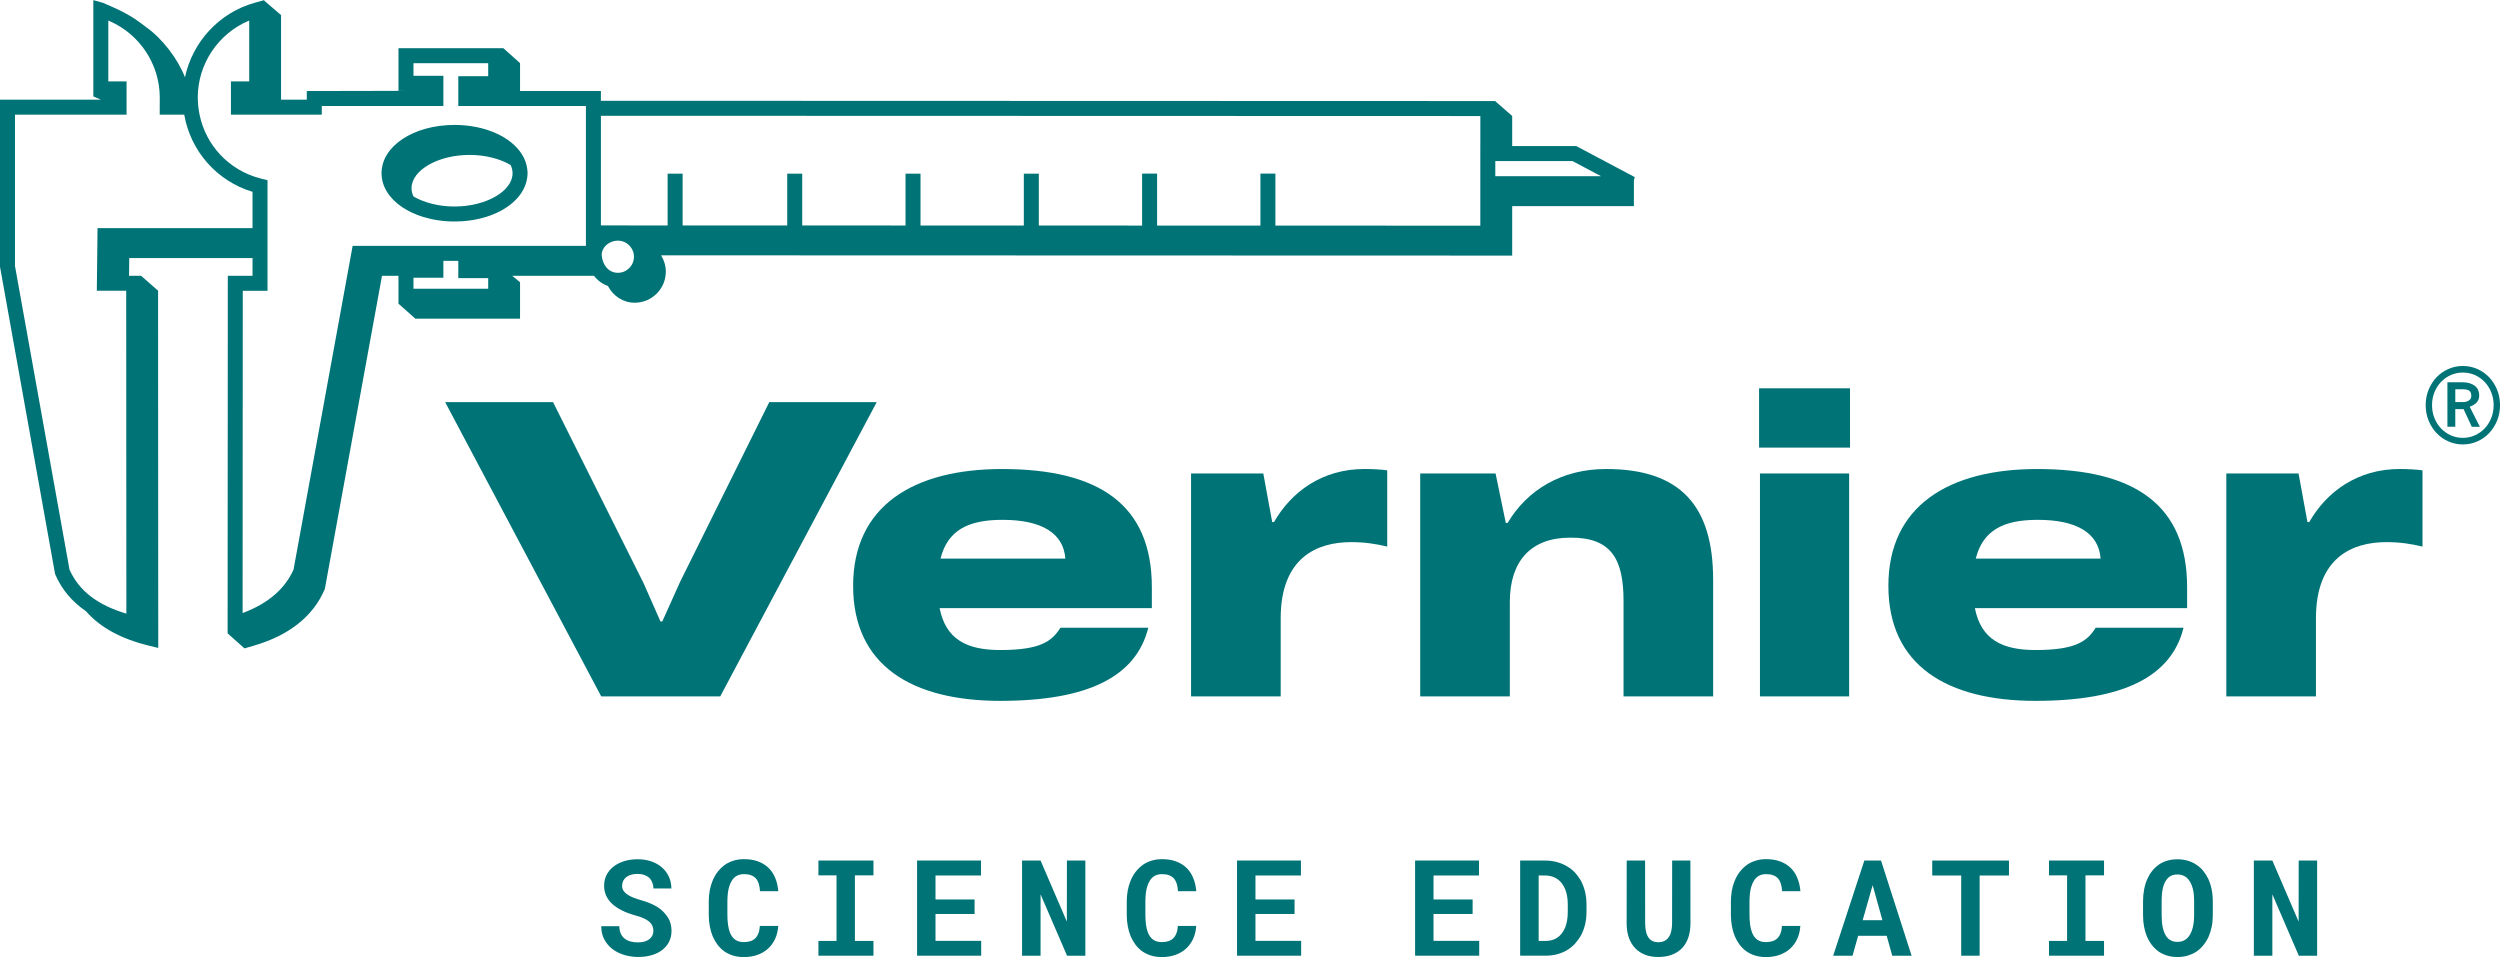
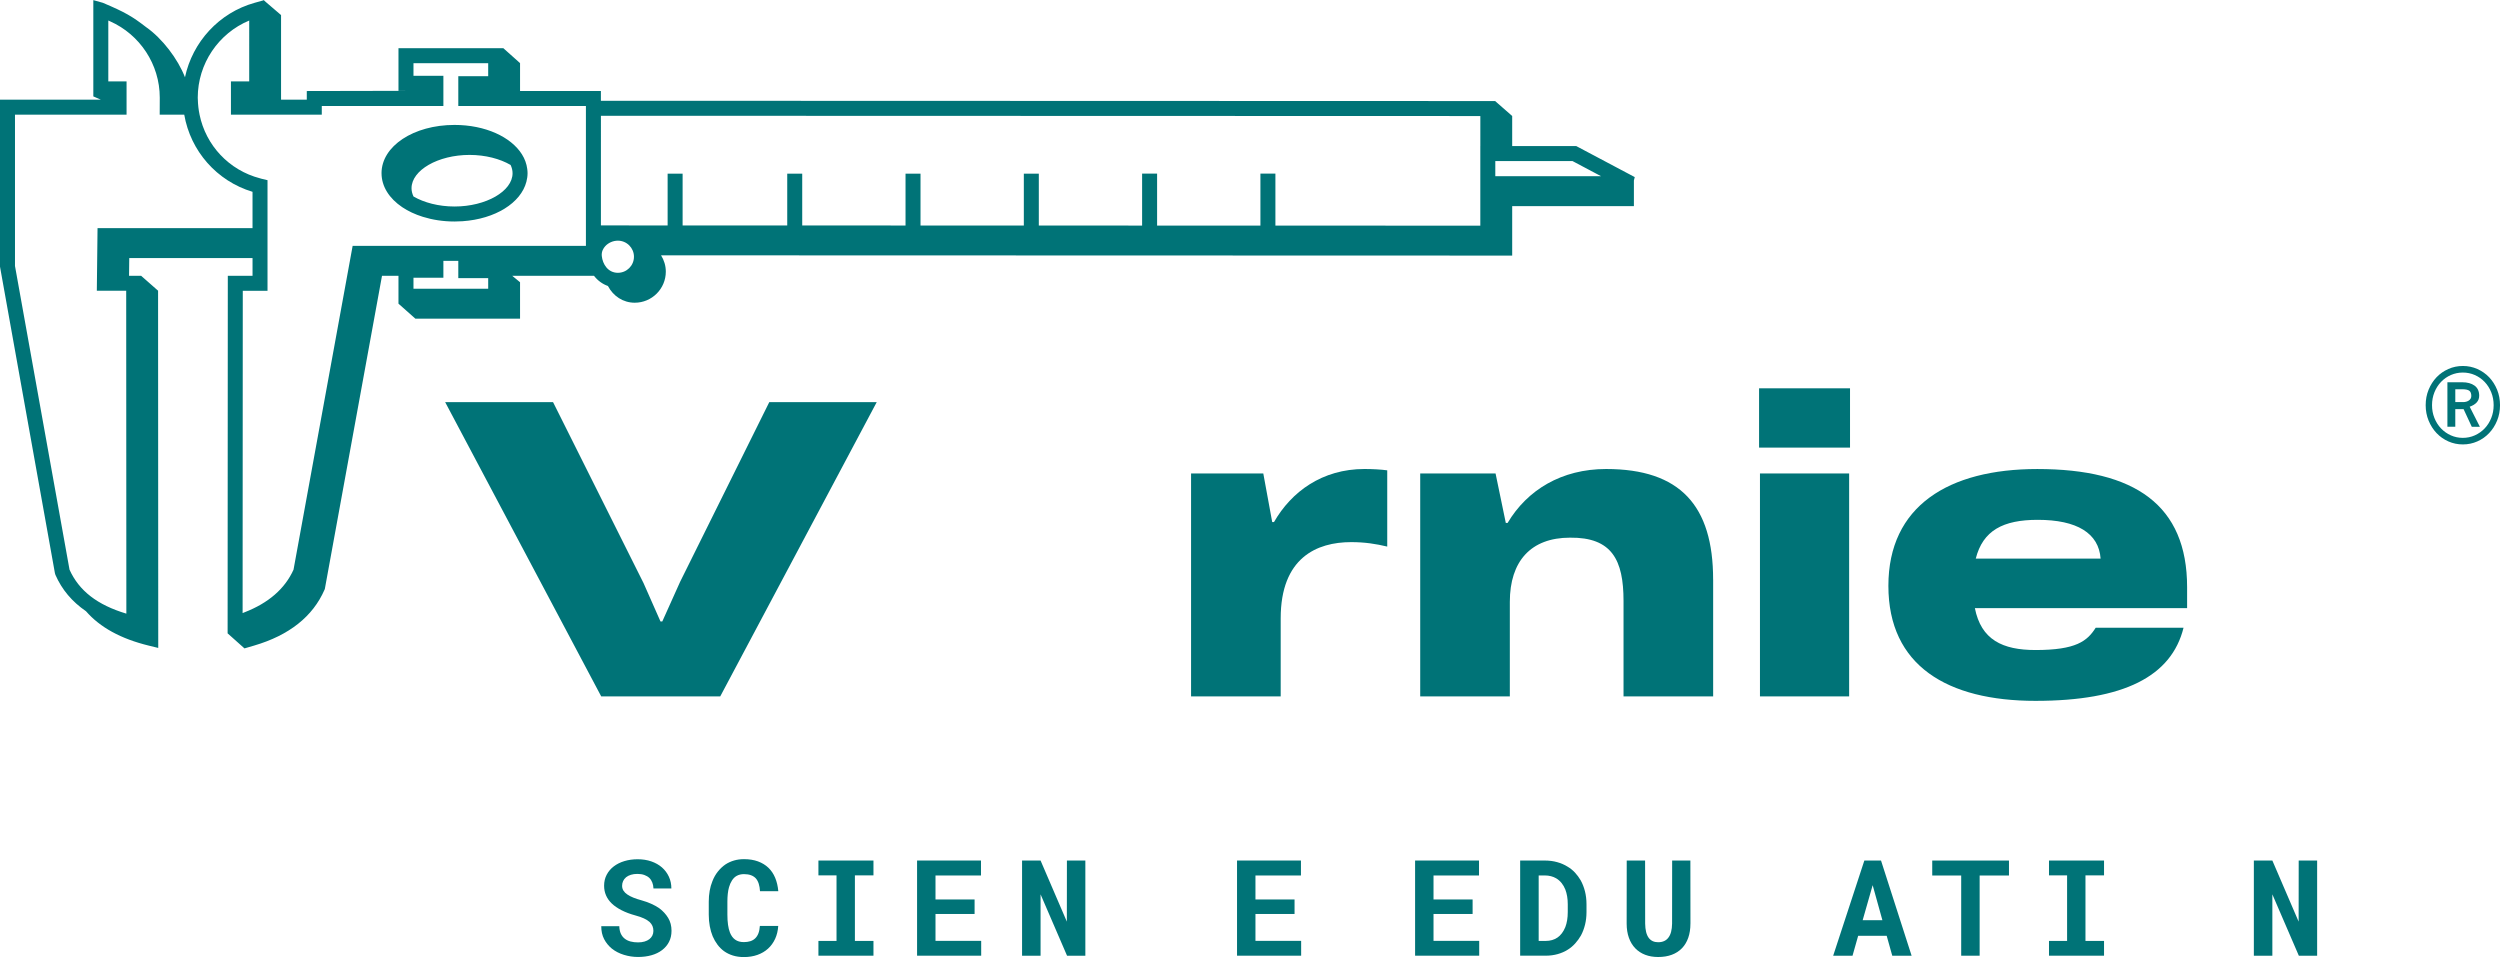
<svg xmlns="http://www.w3.org/2000/svg" id="Layer_2" viewBox="0 0 1920 735.03">
  <defs>
    <style>.cls-1{fill:#007377;}</style>
  </defs>
  <g id="Layer_1-2">
    <g>
      <path class="cls-1" d="M461.73,534.83l-119.85-226h82.86l69.51,139.02,13.01,29.45h1.37l13.7-30.48,68.48-138h82.52l-120.19,226h-91.42Z" />
-       <path class="cls-1" d="M884.61,467.03h-162.99c4.79,24.31,21.23,32.19,46.57,32.19,31.16,0,39.72-6.85,46.23-17.12h67.46c-9.25,37.32-45.88,56.16-113.68,56.16s-113-27.05-113-88.34,46.23-89.71,114.37-89.71c74.99,0,115.05,27.73,115.05,90.74v16.09Zm-162.31-38.01h95.88c-1.37-19.52-18.15-29.79-48.28-29.79-26.71,0-42.12,8.22-47.6,29.79Z" />
      <path class="cls-1" d="M914.74,534.83v-171.21h55.47l6.85,37.32h1.37c13.35-23.28,36.98-40.75,69.51-40.75,5.82,0,12.67,.34,17.46,1.03v58.55c-8.56-2.05-17.12-3.42-27.73-3.42-26.37,0-54.1,11.98-54.1,58.55v59.92h-68.83Z" />
      <path class="cls-1" d="M1315.7,445.12v89.71h-68.83v-73.28c0-31.5-8.9-48.97-41.09-48.62-30.13,0-46.23,18.15-46.23,49.31v72.59h-68.83v-171.21h57.87l7.87,38.01h1.37c15.07-25.34,41.43-41.43,75.67-41.43,56.84,0,82.18,28.08,82.18,84.92Z" />
      <path class="cls-1" d="M1350.97,343.76v-45.54h69.85v45.54h-69.85Zm.68,191.07v-171.21h68.49v171.21h-68.49Z" />
      <path class="cls-1" d="M1679.69,467.03h-162.99c4.79,24.31,21.23,32.19,46.57,32.19,31.16,0,39.72-6.85,46.23-17.12h67.46c-9.25,37.32-45.88,56.16-113.68,56.16s-113-27.05-113-88.34,46.23-89.71,114.37-89.71c74.99,0,115.05,27.73,115.05,90.74v16.09Zm-162.31-38.01h95.88c-1.37-19.52-18.15-29.79-48.28-29.79-26.71,0-42.12,8.22-47.6,29.79Z" />
-       <path class="cls-1" d="M1709.81,534.83v-171.21h55.47l6.85,37.32h1.37c13.35-23.28,36.98-40.75,69.51-40.75,5.82,0,12.67,.34,17.46,1.03v58.55c-8.56-2.05-17.12-3.42-27.73-3.42-26.37,0-54.1,11.98-54.1,58.55v59.92h-68.83Z" />
      <path class="cls-1" d="M1210.52,112.17h-49.16v-23.09l-12.96-11.35v-.12l-686.91-.22v-7.49h-62.09v-21.43l-12.94-11.55-.02,.44v-.36h-80.41v32.72h12.96v.02l-83.38,.17v6.63h-19.76V11.57L202.9,.47V.1l-.32,.09-.22-.19-.03,.26-6.73,1.88c-27.39,7.64-47.77,30.11-53.54,57.2-5.43-14.06-17.44-29.82-29.8-38.47-10.76-8.3-16.1-11.46-33.29-18.73L71.67,.1V74.03l5.77,2.52H0V204.81l42.18,235.4,.39,1.29c4.98,11.38,12.81,20.62,23.48,27.93,10.8,12.4,26.72,21.16,48.35,26.44l7.13,1.74-.13-274.35-12.97-11.41v-.06h-.07l-.07-.06v.06h-9.19l.16-13.58h94.68v13.58h-18.99l-.15,274.71,.22-.07-.12,.07,12.85,11.47,7.38-2.16c26.93-7.9,45.11-22.32,54.07-42.85l.26-.61,43.91-240.53h12.65v21.43h.42l-.34,.04,12.88,11.43h80.41v-27.96l-6-4.94h62.8c2.79,3.62,6.45,6.32,10.69,7.82,4.1,7.8,11.67,12.85,20.59,12.85,13.16,0,23.87-10.7,23.87-23.86,0-4.61-1.37-8.88-3.65-12.54l653.67,.2v-37.97h93.47v-19.71l.65-2.6-44.96-23.84ZM74.91,175.22l-.55,48.08h22.56l.12,247.98c-22.36-6.71-36.34-17.57-43.65-33.79L12.96,212.35l-1.45-8.06V88.06H97.2v-25.55h-14.02V15.75c.49,.2,.96,.45,1.44,.66,22.8,10.15,38.08,33.04,38.08,58.56l-.05,13.09h18.85c4.84,27.9,24.88,50.93,52.44,59.26v27.9H74.91Zm300.02,46.51h-57.38v-8.41h22.97v-12.97h11.45v13.26h22.96v8.12Zm75.05-32.89h-179.16l-45.39,248.65c-6.61,14.69-19.29,25.66-37.66,32.77-.49,.19-.95,.41-1.45,.6l.13-247.54h19v-84.94l-4.42-1.05c-.45-.11-.89-.26-1.33-.38-23.91-6.24-41.59-25.33-46.44-48.87v-.04c-.4-1.88-.7-3.78-.92-5.71-.22-1.9-.35-3.82-.4-5.76-.01-.53-.07-1.05-.07-1.58,0-26.06,15.91-49.41,39.52-59.22V62.51h-14.03v25.55h69.77v-6.63c.45,0,.95,0,1.45,0,21.73,0,85.33-.01,86.16-.01h5.78v-23.21h-22.97v-9.69h57.38v9.98h-22.96v22.93h5.78c.87,0,71.37,0,92.23,0v107.41Zm24.54,20.67c-7.62,0-11.74-6.69-12.35-12.91-.34-3.44,1.24-5.98,2.63-7.51,2.42-2.67,6.05-4.26,9.72-4.26,6.81,0,12.36,5.54,12.36,12.34s-5.54,12.34-12.36,12.34Zm662.36-97.34v61.14l-157.37-.05v-39.92h-11.51v39.92l-79.35-.02v-39.89h-11.51v39.89l-79.33-.02v-39.86h-11.51v39.86l-79.34-.02v-39.84h-11.51v39.83l-79.34-.02v-39.81h-11.51v39.81l-80.35-.02v-39.78h-11.51v39.78l-51.23-.02V88.91l675.39,.21v23.05Zm11.51,23.16v-11.65h59.26l21.97,11.65h-81.23Z" />
      <path class="cls-1" d="M293.02,133.03c0,10.25,6,19.4,15.84,26.05,4.55,3.07,9.93,5.59,15.91,7.45,7.32,2.28,15.53,3.59,24.31,3.59,2.06,0,4.08-.08,6.08-.21,25.2-1.72,44.9-14.05,49.12-30.33,.55-2.12,.89-4.3,.89-6.54,0-1.13-.1-2.24-.25-3.33-.51-3.95-1.89-7.71-4.07-11.18-8.39-13.38-28.16-22.58-51.78-22.58-31.44,0-56.06,16.29-56.06,37.09Zm99.13-6.34c.95,2.04,1.5,4.15,1.5,6.34,0,13.86-20.42,25.57-44.58,25.57-12.17,0-23.38-2.98-31.51-7.7-.95-2.04-1.5-4.16-1.5-6.34,0-13.86,20.4-25.58,44.54-25.58,12.19,0,23.41,2.98,31.55,7.72Z" />
      <g>
        <path class="cls-1" d="M501.11,711.24c-.45-1.14-1.21-2.21-2.28-3.21-1.1-.97-2.53-1.86-4.29-2.69-1.76-.82-3.94-1.58-6.55-2.28-4.05-1.1-7.6-2.44-10.67-4.02-3.06-1.57-5.56-3.3-7.5-5.17-1.94-1.87-3.41-3.95-4.39-6.22-.99-2.28-1.48-4.75-1.48-7.43,0-3.08,.65-5.87,1.96-8.38,1.31-2.51,3.11-4.65,5.42-6.42s5.04-3.14,8.18-4.09c3.15-.95,6.56-1.43,10.24-1.43s7.3,.55,10.47,1.66c3.16,1.1,5.88,2.64,8.16,4.62,2.28,2.01,4.05,4.38,5.32,7.13,1.27,2.74,1.91,5.76,1.91,9.04h-13.75c-.07-1.64-.36-3.15-.88-4.52-.52-1.37-1.28-2.56-2.28-3.56-1.04-.97-2.32-1.73-3.84-2.28-1.52-.55-3.31-.83-5.35-.83-1.87,0-3.54,.23-4.99,.68s-2.69,1.08-3.69,1.88c-1,.84-1.77,1.82-2.28,2.94-.52,1.12-.78,2.33-.78,3.64,0,1.37,.34,2.61,1.03,3.71,.69,1.1,1.68,2.09,2.99,2.96,1.31,.9,2.89,1.72,4.74,2.46s3.96,1.42,6.3,2.06c2.51,.7,4.9,1.56,7.18,2.56,2.28,1,4.37,2.16,6.27,3.46,2.88,2.14,5.17,4.64,6.88,7.48,1.71,2.84,2.56,6.12,2.56,9.84,0,3.21-.64,6.07-1.93,8.56-1.29,2.49-3.07,4.59-5.35,6.3-2.28,1.74-4.99,3.05-8.13,3.94-3.15,.89-6.58,1.33-10.29,1.33s-7.25-.54-10.82-1.63c-3.56-1.09-6.67-2.69-9.31-4.79-2.51-2.07-4.49-4.52-5.95-7.33-1.46-2.81-2.18-6.11-2.18-9.89h13.85c.07,2.21,.45,4.1,1.15,5.67s1.69,2.86,2.96,3.86c1.24,1,2.74,1.74,4.49,2.21s3.69,.7,5.8,.7c1.87,0,3.54-.22,4.99-.65,1.46-.43,2.69-1.04,3.69-1.81,1-.77,1.77-1.7,2.31-2.79,.53-1.09,.8-2.28,.8-3.59s-.23-2.53-.68-3.66Z" />
        <path class="cls-1" d="M595.3,721.03c-1.36,2.95-3.17,5.46-5.45,7.53-2.28,2.08-4.99,3.67-8.13,4.79-3.15,1.12-6.63,1.68-10.44,1.68-3.01,0-5.8-.39-8.36-1.18-2.56-.79-4.86-1.92-6.9-3.39-1.87-1.37-3.54-3.03-4.99-4.97s-2.69-4.08-3.69-6.43c-.97-2.34-1.72-4.92-2.23-7.73-.52-2.81-.78-5.79-.78-8.93v-9.84c0-2.94,.23-5.75,.7-8.41,.47-2.66,1.17-5.13,2.11-7.4,1.07-2.78,2.48-5.25,4.22-7.43,1.74-2.18,3.71-4.02,5.92-5.52,1.97-1.27,4.14-2.25,6.5-2.94,2.36-.69,4.89-1.03,7.6-1.03,4.02,0,7.59,.57,10.72,1.71,3.13,1.14,5.8,2.76,8.01,4.87,2.21,2.11,3.95,4.69,5.22,7.73,1.27,3.05,2.07,6.48,2.41,10.29h-14.05c-.13-2.17-.46-4.08-.98-5.72-.52-1.64-1.26-3.01-2.23-4.12-1-1.07-2.25-1.88-3.74-2.43-1.49-.55-3.27-.83-5.35-.83-1.1,0-2.13,.12-3.09,.35-.95,.23-1.83,.59-2.64,1.05-1.37,.8-2.53,1.95-3.49,3.44s-1.72,3.22-2.28,5.19c-.44,1.54-.75,3.24-.95,5.1-.2,1.86-.3,3.86-.3,6v9.94c0,2.91,.16,5.51,.48,7.81,.32,2.29,.81,4.29,1.48,6,.47,1.17,1.03,2.21,1.68,3.11s1.4,1.66,2.23,2.26c.9,.67,1.92,1.16,3.04,1.48,1.12,.32,2.37,.48,3.74,.48,1.84,0,3.5-.23,4.97-.7,1.47-.47,2.73-1.21,3.76-2.21,1.04-1,1.86-2.29,2.46-3.86,.6-1.57,.97-3.46,1.1-5.67h14.11c-.23,3.68-1.03,6.99-2.38,9.94Z" />
        <path class="cls-1" d="M670.82,660.89v11.39h-14.26v50.35h14.26v11.34h-42.27v-11.34h13.9v-50.35h-13.9v-11.39h42.27Z" />
        <path class="cls-1" d="M718.46,701.95v20.63h35.09v11.39h-49.24v-73.09h49.09v11.49h-34.94v18.42h30.02v11.14h-30.02Z" />
        <path class="cls-1" d="M819.49,733.98l-20.33-47.13v47.13h-14.21v-73.09h14.21l20.18,46.93,.05-46.93h14.16v73.09h-14.05Z" />
-         <path class="cls-1" d="M916.32,721.03c-1.36,2.95-3.17,5.46-5.45,7.53-2.28,2.08-4.99,3.67-8.13,4.79-3.15,1.12-6.63,1.68-10.44,1.68-3.01,0-5.8-.39-8.36-1.18-2.56-.79-4.86-1.92-6.9-3.39-1.87-1.37-3.54-3.03-4.99-4.97s-2.69-4.08-3.69-6.43c-.97-2.34-1.72-4.92-2.23-7.73-.52-2.81-.78-5.79-.78-8.93v-9.84c0-2.94,.23-5.75,.7-8.41,.47-2.66,1.17-5.13,2.11-7.4,1.07-2.78,2.48-5.25,4.22-7.43,1.74-2.18,3.71-4.02,5.92-5.52,1.97-1.27,4.14-2.25,6.5-2.94,2.36-.69,4.89-1.03,7.6-1.03,4.02,0,7.59,.57,10.72,1.71,3.13,1.14,5.8,2.76,8.01,4.87,2.21,2.11,3.95,4.69,5.22,7.73,1.27,3.05,2.07,6.48,2.41,10.29h-14.05c-.13-2.17-.46-4.08-.98-5.72-.52-1.64-1.26-3.01-2.23-4.12-1-1.07-2.25-1.88-3.74-2.43-1.49-.55-3.27-.83-5.35-.83-1.1,0-2.13,.12-3.09,.35-.95,.23-1.83,.59-2.64,1.05-1.37,.8-2.53,1.95-3.49,3.44s-1.72,3.22-2.28,5.19c-.44,1.54-.75,3.24-.95,5.1-.2,1.86-.3,3.86-.3,6v9.94c0,2.91,.16,5.51,.48,7.81,.32,2.29,.81,4.29,1.48,6,.47,1.17,1.03,2.21,1.68,3.11s1.4,1.66,2.23,2.26c.9,.67,1.92,1.16,3.04,1.48,1.12,.32,2.37,.48,3.74,.48,1.84,0,3.5-.23,4.97-.7,1.47-.47,2.73-1.21,3.76-2.21,1.04-1,1.86-2.29,2.46-3.86,.6-1.57,.97-3.46,1.1-5.67h14.11c-.23,3.68-1.03,6.99-2.38,9.94Z" />
        <path class="cls-1" d="M964.19,701.95v20.63h35.09v11.39h-49.24v-73.09h49.09v11.49h-34.94v18.42h30.02v11.14h-30.02Z" />
        <path class="cls-1" d="M1100.94,701.95v20.63h35.09v11.39h-49.24v-73.09h49.09v11.49h-34.94v18.42h30.02v11.14h-30.02Z" />
        <path class="cls-1" d="M1167.48,660.89h18.92c3.38,0,6.54,.41,9.49,1.23s5.62,1.98,8.03,3.49c2.11,1.24,3.99,2.75,5.65,4.54,1.66,1.79,3.1,3.74,4.34,5.85,1.44,2.58,2.55,5.42,3.34,8.53,.79,3.11,1.18,6.42,1.18,9.94v6.02c0,3.38-.37,6.58-1.1,9.59-.74,3.01-1.77,5.77-3.11,8.28-1.27,2.24-2.76,4.31-4.47,6.2-1.71,1.89-3.58,3.47-5.62,4.74-2.38,1.51-4.99,2.66-7.86,3.46-2.86,.8-5.92,1.21-9.16,1.21h-19.63v-73.09Zm14.21,61.74h5.42c1.74,0,3.36-.22,4.87-.65,1.51-.43,2.88-1.07,4.12-1.91,1.27-.87,2.42-1.98,3.44-3.34,1.02-1.36,1.9-2.94,2.64-4.74,.6-1.57,1.06-3.32,1.38-5.25,.32-1.92,.48-4.01,.48-6.25v-6.12c0-2.11-.16-4.11-.48-6-.32-1.89-.78-3.62-1.38-5.19-.74-1.87-1.7-3.55-2.89-5.02-1.19-1.47-2.57-2.68-4.14-3.61-1.21-.7-2.53-1.25-3.99-1.63-1.46-.38-3.04-.58-4.74-.58h-4.72v50.3Z" />
        <path class="cls-1" d="M1298.25,709.33c0,4.08-.56,7.71-1.68,10.89-1.12,3.18-2.74,5.86-4.84,8.03-2.14,2.21-4.74,3.88-7.81,5.02-3.06,1.14-6.55,1.71-10.47,1.71-3.68,0-7-.57-9.96-1.71-2.96-1.14-5.5-2.79-7.6-4.97-2.11-2.17-3.74-4.86-4.89-8.06-1.15-3.19-1.73-6.83-1.73-10.92l.05-48.44h14.11l.05,48.44c.03,2.44,.28,4.59,.73,6.43,.45,1.84,1.13,3.36,2.03,4.57,.84,1.1,1.86,1.93,3.06,2.49,1.21,.55,2.59,.83,4.17,.83,1.71,0,3.22-.29,4.54-.88,1.32-.59,2.42-1.46,3.29-2.64,.94-1.21,1.64-2.71,2.11-4.52,.47-1.81,.72-3.9,.75-6.27l.05-48.44h14l.05,48.44Z" />
-         <path class="cls-1" d="M1380.29,721.03c-1.36,2.95-3.17,5.46-5.45,7.53-2.28,2.08-4.99,3.67-8.13,4.79-3.15,1.12-6.63,1.68-10.44,1.68-3.01,0-5.8-.39-8.36-1.18-2.56-.79-4.86-1.92-6.9-3.39-1.87-1.37-3.54-3.03-4.99-4.97s-2.69-4.08-3.69-6.43c-.97-2.34-1.72-4.92-2.23-7.73-.52-2.81-.78-5.79-.78-8.93v-9.84c0-2.94,.23-5.75,.7-8.41,.47-2.66,1.17-5.13,2.11-7.4,1.07-2.78,2.48-5.25,4.22-7.43,1.74-2.18,3.71-4.02,5.92-5.52,1.97-1.27,4.14-2.25,6.5-2.94,2.36-.69,4.89-1.03,7.6-1.03,4.02,0,7.59,.57,10.72,1.71,3.13,1.14,5.8,2.76,8.01,4.87,2.21,2.11,3.95,4.69,5.22,7.73,1.27,3.05,2.07,6.48,2.41,10.29h-14.06c-.13-2.17-.46-4.08-.98-5.72-.52-1.64-1.26-3.01-2.23-4.12-1-1.07-2.25-1.88-3.74-2.43-1.49-.55-3.27-.83-5.35-.83-1.1,0-2.13,.12-3.09,.35-.95,.23-1.83,.59-2.64,1.05-1.37,.8-2.53,1.95-3.49,3.44-.95,1.49-1.72,3.22-2.28,5.19-.43,1.54-.75,3.24-.95,5.1-.2,1.86-.3,3.86-.3,6v9.94c0,2.91,.16,5.51,.48,7.81,.32,2.29,.81,4.29,1.48,6,.47,1.17,1.03,2.21,1.68,3.11,.65,.9,1.4,1.66,2.23,2.26,.9,.67,1.92,1.16,3.04,1.48,1.12,.32,2.37,.48,3.74,.48,1.84,0,3.5-.23,4.97-.7,1.47-.47,2.73-1.21,3.76-2.21s1.86-2.29,2.46-3.86c.6-1.57,.97-3.46,1.1-5.67h14.11c-.23,3.68-1.03,6.99-2.38,9.94Z" />
        <path class="cls-1" d="M1427.06,718.72l-4.32,15.26h-14.86l23.94-73.09h12.8l23.49,73.09h-14.86l-4.27-15.26h-21.94Zm18.62-12l-7.48-26.91-7.68,26.91h15.16Z" />
        <path class="cls-1" d="M1520.36,672.39v61.59h-14.16v-61.59h-22.24v-11.49h58.93v11.49h-22.54Z" />
        <path class="cls-1" d="M1615.9,660.89v11.39h-14.26v50.35h14.26v11.34h-42.27v-11.34h13.9v-50.35h-13.9v-11.39h42.27Z" />
-         <path class="cls-1" d="M1698.57,711.77c-.57,2.83-1.39,5.45-2.46,7.86-1.14,2.41-2.54,4.62-4.22,6.63-1.67,2.01-3.58,3.68-5.72,5.02-1.94,1.17-4.07,2.08-6.4,2.74-2.33,.65-4.83,.98-7.5,.98-2.84,0-5.47-.37-7.88-1.1-2.41-.74-4.6-1.77-6.58-3.11-1.94-1.41-3.68-3.1-5.22-5.09-1.54-1.99-2.83-4.24-3.87-6.75-.94-2.31-1.65-4.82-2.13-7.53-.49-2.71-.73-5.57-.73-8.58v-10.64c0-3.21,.28-6.26,.83-9.14,.55-2.88,1.36-5.54,2.43-7.98,1.04-2.31,2.3-4.4,3.79-6.27,1.49-1.87,3.2-3.48,5.15-4.82,1.91-1.31,4.05-2.31,6.43-3.01,2.38-.7,4.95-1.05,7.73-1.05s5.45,.36,7.91,1.08,4.68,1.75,6.65,3.09c1.97,1.27,3.71,2.81,5.19,4.62,1.49,1.81,2.77,3.8,3.84,5.97,1.17,2.48,2.07,5.19,2.69,8.13,.62,2.94,.93,6.07,.93,9.39v10.64c0,3.15-.28,6.13-.85,8.96Zm-13.73-25.05c-.18-1.69-.48-3.25-.88-4.69-.5-1.81-1.17-3.42-2.01-4.84-.84-1.42-1.82-2.59-2.96-3.49-.9-.67-1.92-1.19-3.04-1.56-1.12-.37-2.37-.55-3.74-.55s-2.48,.17-3.54,.5-2,.82-2.84,1.45c-1.14,.94-2.1,2.11-2.89,3.51-.79,1.41-1.4,3.05-1.83,4.92-.33,1.44-.58,3.01-.73,4.72-.15,1.71-.23,3.5-.23,5.37v10.74c0,1.77,.07,3.48,.2,5.12,.13,1.64,.37,3.16,.7,4.57,.37,1.77,.91,3.39,1.63,4.84s1.56,2.64,2.53,3.54c.9,.8,1.93,1.42,3.09,1.86s2.47,.65,3.94,.65,2.69-.2,3.86-.6c1.17-.4,2.21-.99,3.11-1.76,1.14-.94,2.1-2.12,2.89-3.54,.79-1.42,1.41-3.04,1.88-4.84,.37-1.41,.64-2.94,.83-4.62,.18-1.67,.28-3.41,.28-5.22v-10.74c0-1.87-.09-3.66-.28-5.35Z" />
        <path class="cls-1" d="M1765.5,733.98l-20.33-47.13v47.13h-14.21v-73.09h14.21l20.18,46.93,.05-46.93h14.16v73.09h-14.06Z" />
      </g>
      <path class="cls-1" d="M1865.17,299.29c1.5-3.67,3.54-6.86,6.12-9.58,2.57-2.68,5.6-4.79,9.07-6.33,3.47-1.54,7.17-2.31,11.11-2.31s7.64,.77,11.11,2.31c3.47,1.54,6.49,3.65,9.07,6.33,2.58,2.72,4.61,5.91,6.12,9.58,1.5,3.67,2.25,7.63,2.25,11.88s-.75,8.22-2.25,11.88c-1.5,3.67-3.54,6.86-6.12,9.58-2.57,2.72-5.6,4.85-9.07,6.38s-7.17,2.31-11.11,2.31-7.64-.77-11.11-2.31-6.49-3.67-9.07-6.38c-2.57-2.72-4.61-5.91-6.12-9.58-1.5-3.67-2.25-7.63-2.25-11.88s.75-8.22,2.25-11.88Zm4.48,21.78c1.23,3.06,2.92,5.71,5.07,7.97,2.15,2.25,4.66,4.02,7.54,5.31,2.88,1.29,5.95,1.93,9.2,1.93s6.32-.64,9.2-1.93c2.88-1.29,5.39-3.06,7.54-5.31,2.15-2.25,3.84-4.91,5.07-7.97,1.23-3.06,1.85-6.36,1.85-9.9s-.62-6.84-1.85-9.9c-1.23-3.06-2.92-5.71-5.07-7.97-2.15-2.25-4.66-4.01-7.54-5.28-2.88-1.27-5.95-1.9-9.2-1.9s-6.32,.64-9.2,1.9c-2.88,1.27-5.39,3.03-7.54,5.28-2.15,2.25-3.84,4.91-5.07,7.97s-1.85,6.36-1.85,9.9,.62,6.84,1.85,9.9Zm16.02,6.68h-6.06v-34.18h11.32c3.97,0,7.14,.86,9.52,2.58,2.38,1.72,3.57,4.31,3.57,7.78,0,2-.63,3.7-1.88,5.1-1.25,1.4-3.06,2.5-5.42,3.33l7.83,15.4h-6.22l-6.28-13.52h-6.38v13.52Zm6.12-18.94c.79,0,1.56-.11,2.31-.32,.75-.21,1.41-.52,1.98-.91,.57-.39,1.03-.88,1.37-1.45,.34-.57,.51-1.23,.51-1.98,0-1.97-.52-3.33-1.56-4.08s-2.86-1.13-5.47-1.13h-5.26v9.87h6.12Z" />
    </g>
  </g>
</svg>